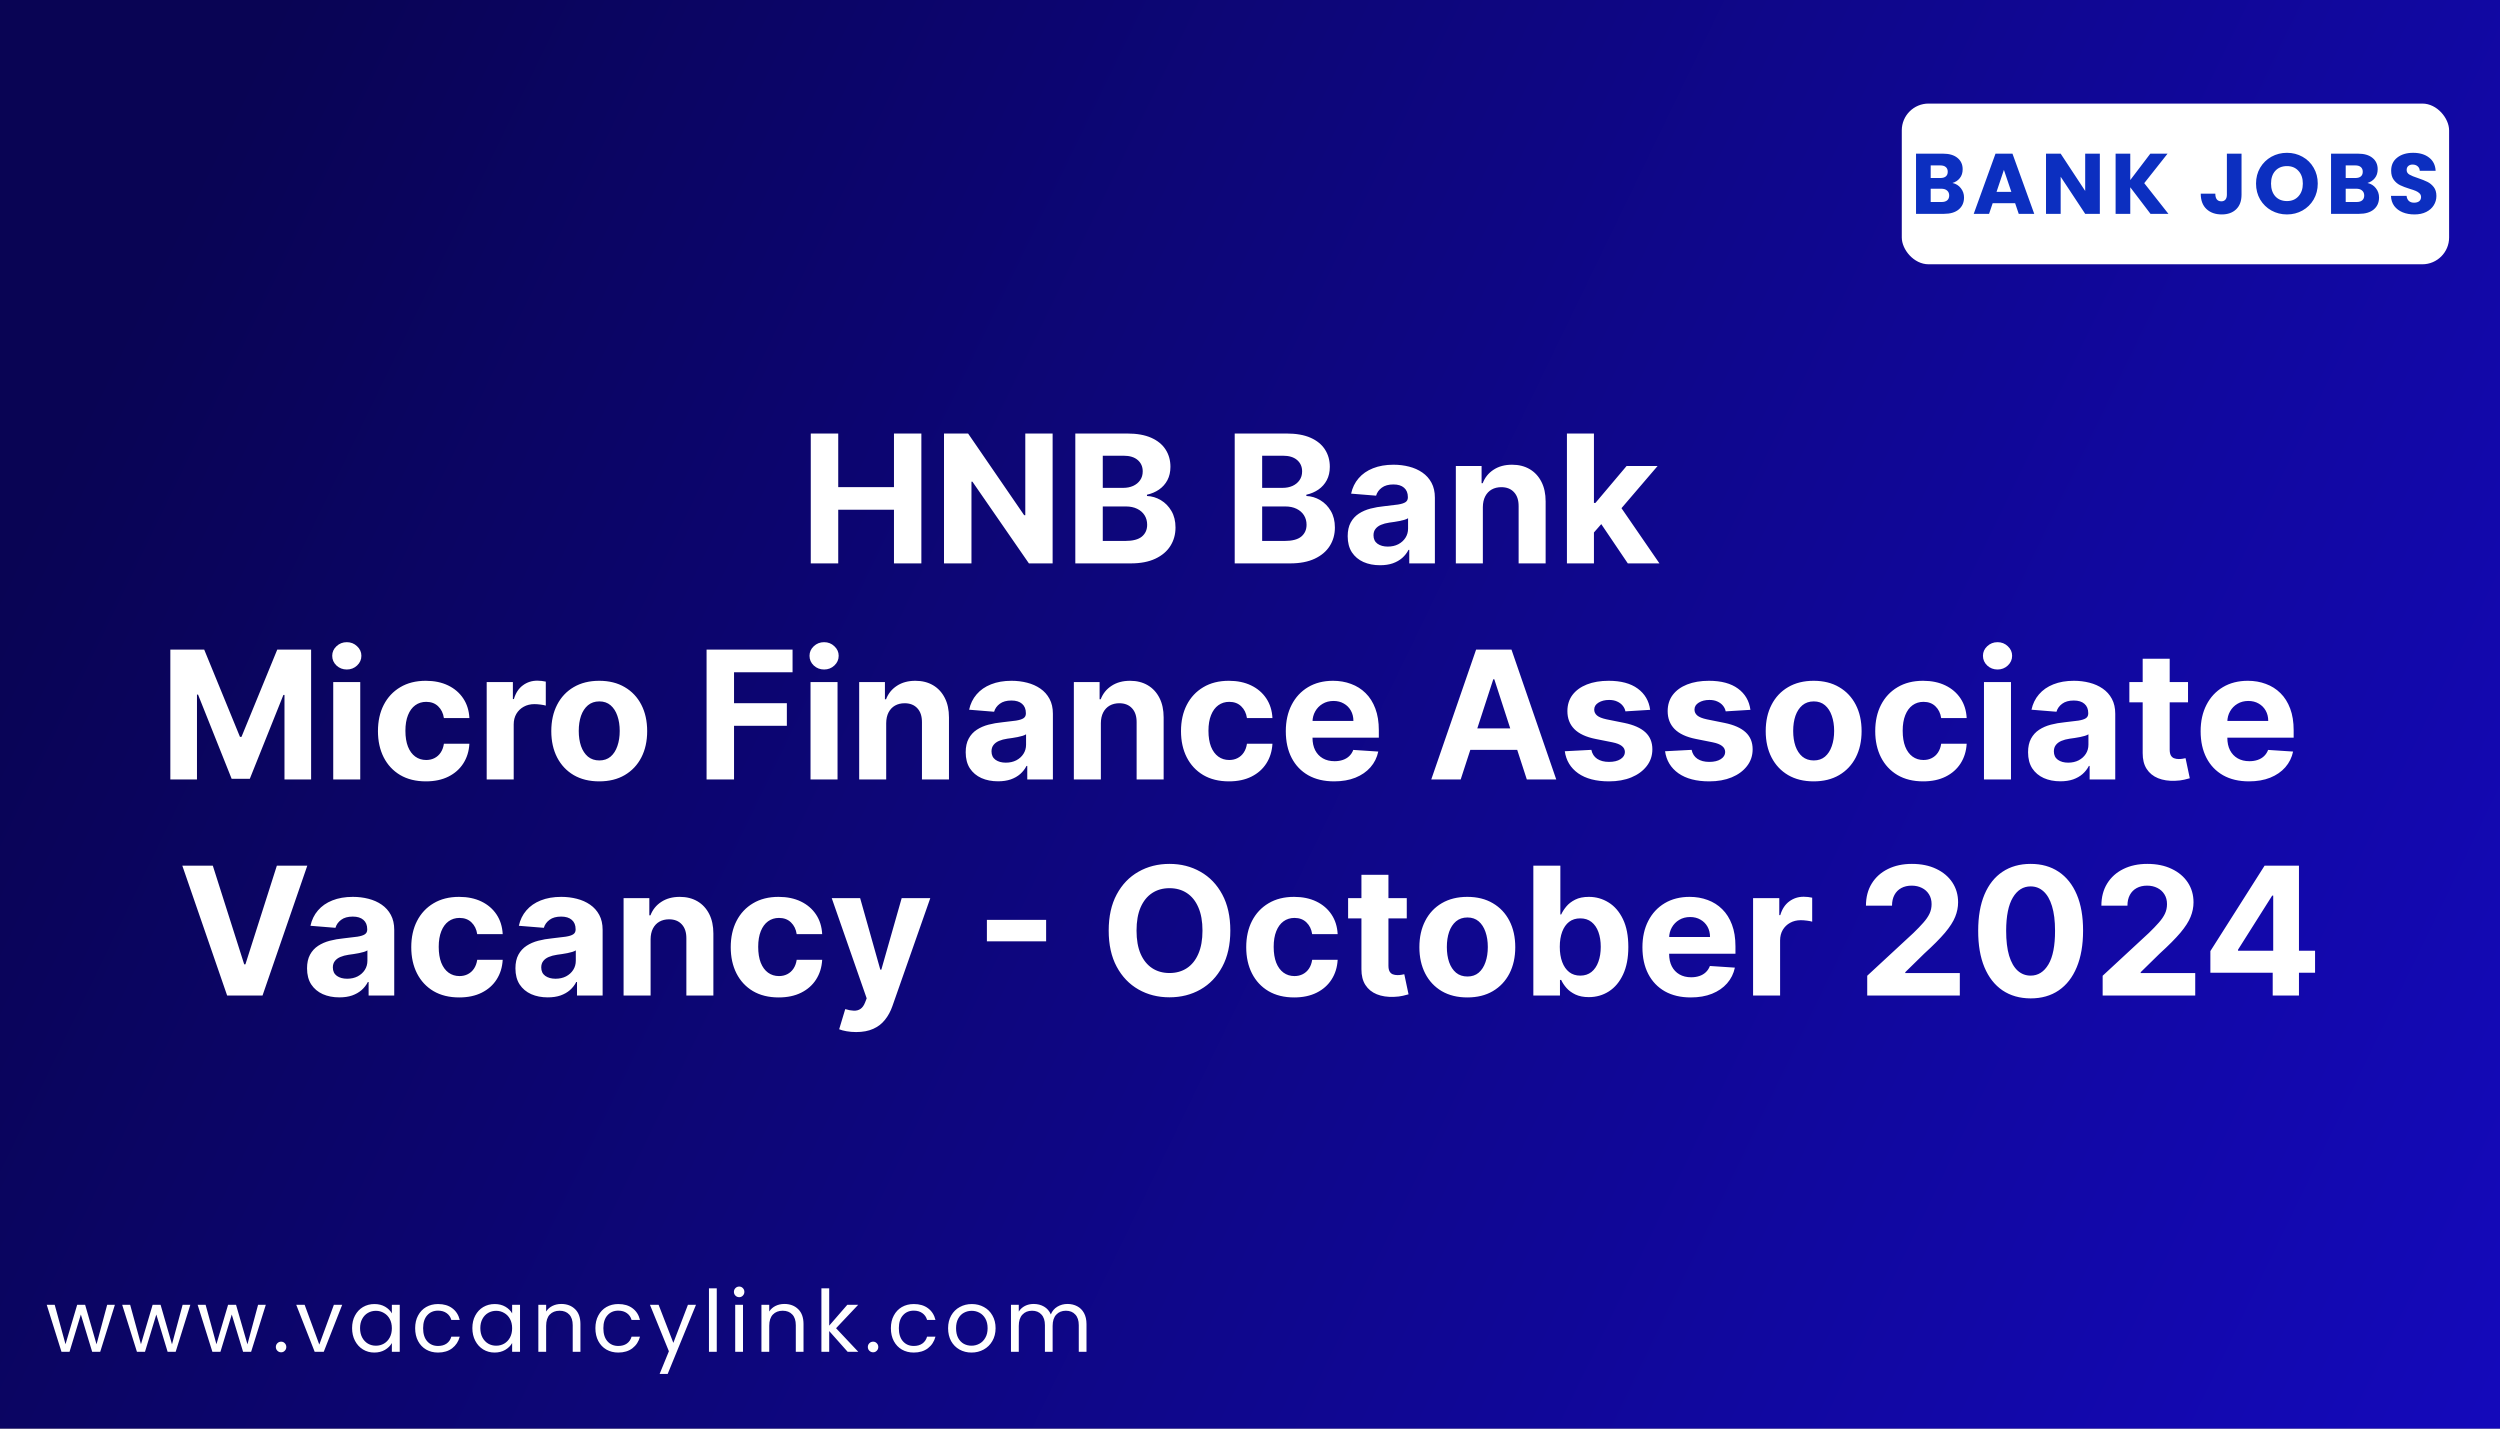
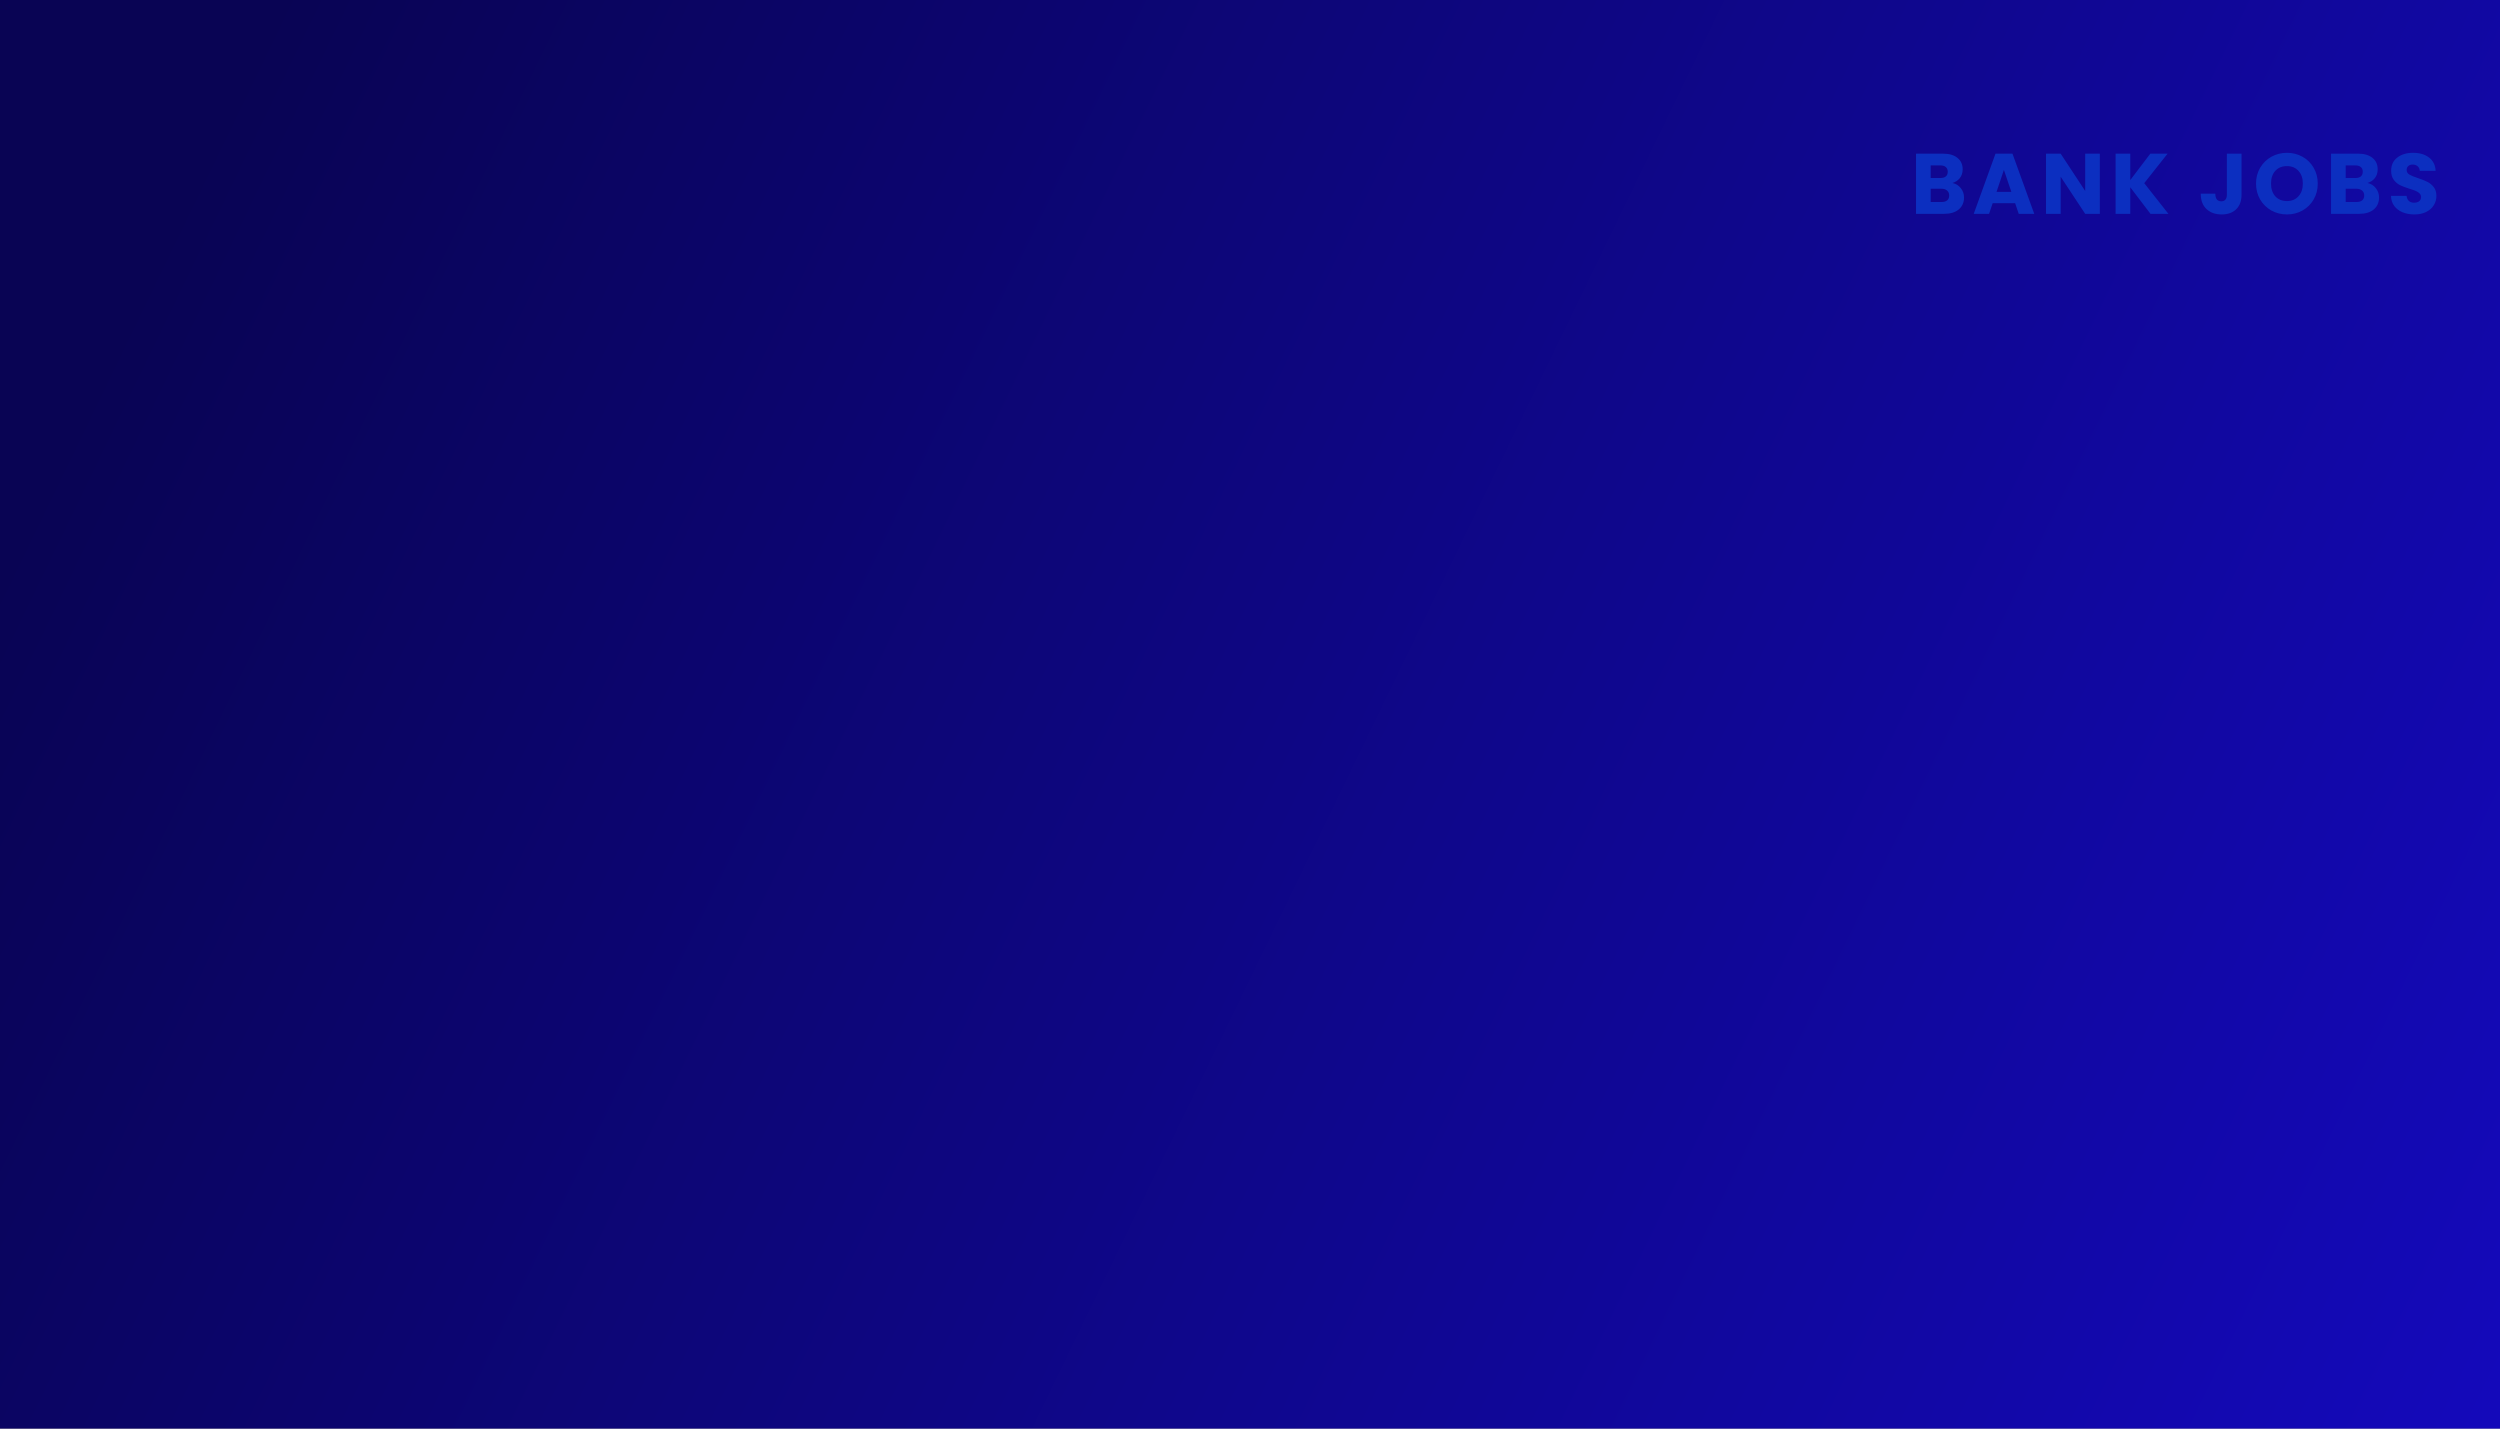
<svg xmlns="http://www.w3.org/2000/svg" width="2800" height="1600" viewBox="0 0 2800 1600" fill="none">
  <rect x="0" y="0" width="2800" height="1600" fill="#808080" stroke="none" />
  <rect width="2800" height="1600" fill="url(#paint0_linear_602_37)" />
-   <path d="M908.064 631V485.545H938.817V545.56H1001.25V485.545H1031.93V631H1001.25V570.915H938.817V631H908.064ZM1178.94 485.545V631H1152.38L1089.1 539.452H1088.04V631H1057.28V485.545H1084.27L1147.06 577.023H1148.33V485.545H1178.94ZM1204.35 631V485.545H1262.59C1273.29 485.545 1282.22 487.132 1289.37 490.304C1296.52 493.476 1301.89 497.88 1305.49 503.514C1309.09 509.101 1310.89 515.541 1310.89 522.832C1310.89 528.514 1309.75 533.509 1307.48 537.818C1305.21 542.08 1302.08 545.583 1298.1 548.33C1294.17 551.028 1289.67 552.946 1284.61 554.082V555.503C1290.15 555.74 1295.33 557.302 1300.16 560.19C1305.04 563.079 1308.99 567.127 1312.02 572.335C1315.05 577.496 1316.57 583.652 1316.57 590.801C1316.57 598.519 1314.65 605.408 1310.82 611.469C1307.03 617.482 1301.42 622.241 1293.98 625.744C1286.55 629.248 1277.39 631 1266.5 631H1204.35ZM1235.11 605.858H1260.18C1268.75 605.858 1275 604.224 1278.93 600.957C1282.86 597.643 1284.82 593.24 1284.82 587.747C1284.82 583.723 1283.85 580.171 1281.91 577.094C1279.97 574.016 1277.2 571.601 1273.6 569.849C1270.05 568.098 1265.81 567.222 1260.89 567.222H1235.11V605.858ZM1235.11 546.412H1257.9C1262.12 546.412 1265.86 545.678 1269.13 544.21C1272.44 542.695 1275.04 540.564 1276.94 537.818C1278.88 535.072 1279.85 531.781 1279.85 527.946C1279.85 522.69 1277.98 518.453 1274.24 515.233C1270.55 512.013 1265.29 510.403 1258.47 510.403H1235.11V546.412ZM1382.87 631V485.545H1441.11C1451.81 485.545 1460.73 487.132 1467.88 490.304C1475.03 493.476 1480.41 497.88 1484 503.514C1487.6 509.101 1489.4 515.541 1489.4 522.832C1489.4 528.514 1488.27 533.509 1485.99 537.818C1483.72 542.08 1480.6 545.583 1476.62 548.33C1472.69 551.028 1468.19 552.946 1463.12 554.082V555.503C1468.66 555.74 1473.85 557.302 1478.68 560.19C1483.56 563.079 1487.51 567.127 1490.54 572.335C1493.57 577.496 1495.08 583.652 1495.08 590.801C1495.08 598.519 1493.17 605.408 1489.33 611.469C1485.54 617.482 1479.93 622.241 1472.5 625.744C1465.07 629.248 1455.9 631 1445.01 631H1382.87ZM1413.62 605.858H1438.69C1447.26 605.858 1453.51 604.224 1457.44 600.957C1461.37 597.643 1463.34 593.24 1463.34 587.747C1463.34 583.723 1462.37 580.171 1460.43 577.094C1458.48 574.016 1455.71 571.601 1452.12 569.849C1448.56 568.098 1444.33 567.222 1439.4 567.222H1413.62V605.858ZM1413.62 546.412H1436.42C1440.63 546.412 1444.37 545.678 1447.64 544.21C1450.96 542.695 1453.56 540.564 1455.45 537.818C1457.4 535.072 1458.37 531.781 1458.37 527.946C1458.37 522.69 1456.5 518.453 1452.75 515.233C1449.06 512.013 1443.81 510.403 1436.99 510.403H1413.62V546.412ZM1545.63 633.06C1538.67 633.06 1532.47 631.852 1527.03 629.438C1521.58 626.975 1517.27 623.353 1514.1 618.571C1510.98 613.741 1509.41 607.728 1509.41 600.531C1509.41 594.471 1510.53 589.381 1512.75 585.261C1514.98 581.142 1518.01 577.828 1521.84 575.318C1525.68 572.809 1530.03 570.915 1534.91 569.636C1539.83 568.358 1545 567.458 1550.39 566.938C1556.74 566.275 1561.85 565.659 1565.73 565.091C1569.62 564.475 1572.43 563.576 1574.19 562.392C1575.94 561.208 1576.81 559.456 1576.81 557.136V556.71C1576.81 552.212 1575.39 548.732 1572.55 546.27C1569.76 543.808 1565.78 542.577 1560.62 542.577C1555.18 542.577 1550.84 543.784 1547.62 546.199C1544.4 548.566 1542.27 551.549 1541.23 555.148L1513.25 552.875C1514.67 546.246 1517.46 540.517 1521.63 535.688C1525.8 530.811 1531.17 527.07 1537.75 524.466C1544.38 521.814 1552.05 520.489 1560.76 520.489C1566.82 520.489 1572.62 521.199 1578.16 522.619C1583.75 524.04 1588.7 526.241 1593.01 529.224C1597.36 532.207 1600.8 536.043 1603.31 540.73C1605.81 545.37 1607.07 550.934 1607.07 557.42V631H1578.38V615.872H1577.52C1575.77 619.281 1573.43 622.288 1570.49 624.892C1567.56 627.449 1564.03 629.461 1559.91 630.929C1555.79 632.349 1551.03 633.06 1545.63 633.06ZM1554.3 612.179C1558.75 612.179 1562.68 611.303 1566.09 609.551C1569.5 607.752 1572.17 605.337 1574.12 602.307C1576.06 599.277 1577.03 595.844 1577.03 592.009V580.432C1576.08 581.047 1574.78 581.616 1573.12 582.136C1571.51 582.61 1569.69 583.06 1567.65 583.486C1565.62 583.865 1563.58 584.22 1561.54 584.551C1559.51 584.835 1557.66 585.096 1556 585.332C1552.45 585.853 1549.35 586.682 1546.7 587.818C1544.05 588.955 1541.99 590.493 1540.52 592.435C1539.05 594.329 1538.32 596.696 1538.32 599.537C1538.32 603.656 1539.81 606.805 1542.79 608.983C1545.82 611.114 1549.66 612.179 1554.3 612.179ZM1660.8 567.932V631H1630.54V521.909H1659.38V541.156H1660.66C1663.07 534.812 1667.12 529.793 1672.8 526.099C1678.48 522.359 1685.37 520.489 1693.47 520.489C1701.04 520.489 1707.65 522.146 1713.28 525.46C1718.92 528.775 1723.3 533.509 1726.42 539.665C1729.55 545.773 1731.11 553.064 1731.11 561.54V631H1700.86V566.938C1700.9 560.261 1699.2 555.053 1695.74 551.312C1692.29 547.525 1687.53 545.631 1681.47 545.631C1677.39 545.631 1673.8 546.507 1670.67 548.259C1667.59 550.01 1665.18 552.567 1663.43 555.929C1661.72 559.243 1660.85 563.244 1660.8 567.932ZM1782.37 599.608L1782.44 563.315H1786.85L1821.79 521.909H1856.52L1809.57 576.739H1802.4L1782.37 599.608ZM1754.96 631V485.545H1785.21V631H1754.96ZM1823.14 631L1791.04 583.486L1811.21 562.108L1858.58 631H1823.14ZM190.779 727.545H228.705L268.762 825.273H270.466L310.523 727.545H348.449V873H318.62V778.327H317.412L279.77 872.29H259.458L221.816 777.972H220.608V873H190.779V727.545ZM373.218 873V763.909H403.474V873H373.218ZM388.417 749.847C383.919 749.847 380.06 748.355 376.841 745.372C373.668 742.342 372.082 738.72 372.082 734.506C372.082 730.339 373.668 726.764 376.841 723.781C380.06 720.751 383.919 719.236 388.417 719.236C392.915 719.236 396.751 720.751 399.923 723.781C403.143 726.764 404.752 730.339 404.752 734.506C404.752 738.72 403.143 742.342 399.923 745.372C396.751 748.355 392.915 749.847 388.417 749.847ZM477 875.131C465.826 875.131 456.214 872.763 448.165 868.028C440.163 863.246 434.008 856.617 429.699 848.142C425.438 839.667 423.307 829.913 423.307 818.881C423.307 807.706 425.462 797.905 429.77 789.477C434.126 781.002 440.305 774.397 448.307 769.662C456.309 764.88 465.826 762.489 476.858 762.489C486.375 762.489 494.709 764.217 501.858 767.673C509.008 771.13 514.666 775.983 518.833 782.233C522.999 788.483 525.296 795.822 525.722 804.25H497.171C496.366 798.805 494.235 794.425 490.779 791.111C487.37 787.749 482.895 786.068 477.355 786.068C472.668 786.068 468.572 787.347 465.069 789.903C461.612 792.413 458.913 796.082 456.972 800.912C455.031 805.741 454.06 811.589 454.06 818.455C454.06 825.415 455.007 831.333 456.901 836.21C458.842 841.087 461.565 844.804 465.069 847.361C468.572 849.918 472.668 851.196 477.355 851.196C480.812 851.196 483.913 850.486 486.659 849.065C489.453 847.645 491.749 845.585 493.549 842.886C495.395 840.14 496.603 836.849 497.171 833.014H525.722C525.248 841.348 522.976 848.687 518.904 855.031C514.879 861.329 509.316 866.253 502.213 869.804C495.111 873.355 486.707 875.131 477 875.131ZM545.093 873V763.909H574.426V782.943H575.562C577.551 776.172 580.889 771.059 585.576 767.602C590.264 764.098 595.662 762.347 601.77 762.347C603.285 762.347 604.918 762.441 606.67 762.631C608.422 762.82 609.961 763.08 611.287 763.412V790.259C609.866 789.832 607.901 789.454 605.392 789.122C602.882 788.791 600.586 788.625 598.502 788.625C594.052 788.625 590.074 789.596 586.571 791.537C583.114 793.431 580.368 796.082 578.332 799.491C576.343 802.901 575.349 806.83 575.349 811.281V873H545.093ZM671.141 875.131C660.109 875.131 650.568 872.787 642.519 868.099C634.517 863.365 628.338 856.783 623.982 848.355C619.626 839.88 617.448 830.055 617.448 818.881C617.448 807.612 619.626 797.763 623.982 789.335C628.338 780.86 634.517 774.278 642.519 769.591C650.568 764.856 660.109 762.489 671.141 762.489C682.173 762.489 691.69 764.856 699.692 769.591C707.741 774.278 713.944 780.86 718.3 789.335C722.656 797.763 724.834 807.612 724.834 818.881C724.834 830.055 722.656 839.88 718.3 848.355C713.944 856.783 707.741 863.365 699.692 868.099C691.69 872.787 682.173 875.131 671.141 875.131ZM671.283 851.693C676.302 851.693 680.492 850.273 683.854 847.432C687.216 844.544 689.749 840.614 691.453 835.642C693.205 830.67 694.081 825.012 694.081 818.668C694.081 812.323 693.205 806.665 691.453 801.693C689.749 796.722 687.216 792.792 683.854 789.903C680.492 787.015 676.302 785.571 671.283 785.571C666.217 785.571 661.955 787.015 658.499 789.903C655.09 792.792 652.509 796.722 650.757 801.693C649.053 806.665 648.201 812.323 648.201 818.668C648.201 825.012 649.053 830.67 650.757 835.642C652.509 840.614 655.09 844.544 658.499 847.432C661.955 850.273 666.217 851.693 671.283 851.693ZM791.365 873V727.545H887.672V752.901H822.118V787.56H881.279V812.915H822.118V873H791.365ZM907.789 873V763.909H938.044V873H907.789ZM922.988 749.847C918.489 749.847 914.631 748.355 911.411 745.372C908.239 742.342 906.652 738.72 906.652 734.506C906.652 730.339 908.239 726.764 911.411 723.781C914.631 720.751 918.489 719.236 922.988 719.236C927.486 719.236 931.321 720.751 934.493 723.781C937.713 726.764 939.323 730.339 939.323 734.506C939.323 738.72 937.713 742.342 934.493 745.372C931.321 748.355 927.486 749.847 922.988 749.847ZM992.537 809.932V873H962.281V763.909H991.116V783.156H992.395C994.809 776.812 998.858 771.793 1004.54 768.099C1010.22 764.359 1017.11 762.489 1025.21 762.489C1032.78 762.489 1039.39 764.146 1045.02 767.46C1050.66 770.775 1055.04 775.509 1058.16 781.665C1061.29 787.773 1062.85 795.064 1062.85 803.54V873H1032.59V808.938C1032.64 802.261 1030.94 797.053 1027.48 793.312C1024.02 789.525 1019.26 787.631 1013.2 787.631C1009.13 787.631 1005.53 788.507 1002.41 790.259C999.331 792.01 996.916 794.567 995.164 797.929C993.46 801.243 992.584 805.244 992.537 809.932ZM1117.8 875.06C1110.84 875.06 1104.64 873.852 1099.19 871.438C1093.75 868.975 1089.44 865.353 1086.27 860.571C1083.14 855.741 1081.58 849.728 1081.58 842.531C1081.58 836.471 1082.69 831.381 1084.92 827.261C1087.14 823.142 1090.18 819.828 1094.01 817.318C1097.85 814.809 1102.2 812.915 1107.08 811.636C1112 810.358 1117.16 809.458 1122.56 808.938C1128.91 808.275 1134.02 807.659 1137.9 807.091C1141.78 806.475 1144.6 805.576 1146.35 804.392C1148.11 803.208 1148.98 801.456 1148.98 799.136V798.71C1148.98 794.212 1147.56 790.732 1144.72 788.27C1141.93 785.808 1137.95 784.577 1132.79 784.577C1127.34 784.577 1123.01 785.784 1119.79 788.199C1116.57 790.566 1114.44 793.549 1113.4 797.148L1085.42 794.875C1086.84 788.246 1089.63 782.517 1093.8 777.688C1097.96 772.811 1103.34 769.07 1109.92 766.466C1116.55 763.814 1124.22 762.489 1132.93 762.489C1138.99 762.489 1144.79 763.199 1150.33 764.619C1155.92 766.04 1160.87 768.241 1165.18 771.224C1169.53 774.207 1172.96 778.043 1175.47 782.73C1177.98 787.37 1179.24 792.934 1179.24 799.42V873H1150.54V857.872H1149.69C1147.94 861.281 1145.6 864.288 1142.66 866.892C1139.73 869.449 1136.2 871.461 1132.08 872.929C1127.96 874.349 1123.2 875.06 1117.8 875.06ZM1126.47 854.179C1130.92 854.179 1134.85 853.303 1138.26 851.551C1141.67 849.752 1144.34 847.337 1146.28 844.307C1148.22 841.277 1149.19 837.844 1149.19 834.009V822.432C1148.25 823.047 1146.95 823.616 1145.29 824.136C1143.68 824.61 1141.86 825.06 1139.82 825.486C1137.78 825.865 1135.75 826.22 1133.71 826.551C1131.68 826.835 1129.83 827.096 1128.17 827.332C1124.62 827.853 1121.52 828.682 1118.87 829.818C1116.22 830.955 1114.16 832.493 1112.69 834.435C1111.22 836.329 1110.49 838.696 1110.49 841.537C1110.49 845.656 1111.98 848.805 1114.96 850.983C1117.99 853.114 1121.83 854.179 1126.47 854.179ZM1232.97 809.932V873H1202.71V763.909H1231.55V783.156H1232.82C1235.24 776.812 1239.29 771.793 1244.97 768.099C1250.65 764.359 1257.54 762.489 1265.64 762.489C1273.21 762.489 1279.82 764.146 1285.45 767.46C1291.09 770.775 1295.47 775.509 1298.59 781.665C1301.72 787.773 1303.28 795.064 1303.28 803.54V873H1273.02V808.938C1273.07 802.261 1271.37 797.053 1267.91 793.312C1264.45 789.525 1259.69 787.631 1253.63 787.631C1249.56 787.631 1245.96 788.507 1242.84 790.259C1239.76 792.01 1237.35 794.567 1235.59 797.929C1233.89 801.243 1233.01 805.244 1232.97 809.932ZM1376.41 875.131C1365.24 875.131 1355.63 872.763 1347.58 868.028C1339.58 863.246 1333.42 856.617 1329.11 848.142C1324.85 839.667 1322.72 829.913 1322.72 818.881C1322.72 807.706 1324.88 797.905 1329.18 789.477C1333.54 781.002 1339.72 774.397 1347.72 769.662C1355.72 764.88 1365.24 762.489 1376.27 762.489C1385.79 762.489 1394.12 764.217 1401.27 767.673C1408.42 771.13 1414.08 775.983 1418.25 782.233C1422.41 788.483 1424.71 795.822 1425.14 804.25H1396.58C1395.78 798.805 1393.65 794.425 1390.19 791.111C1386.78 787.749 1382.31 786.068 1376.77 786.068C1372.08 786.068 1367.99 787.347 1364.48 789.903C1361.03 792.413 1358.33 796.082 1356.39 800.912C1354.44 805.741 1353.47 811.589 1353.47 818.455C1353.47 825.415 1354.42 831.333 1356.31 836.21C1358.26 841.087 1360.98 844.804 1364.48 847.361C1367.99 849.918 1372.08 851.196 1376.77 851.196C1380.23 851.196 1383.33 850.486 1386.07 849.065C1388.87 847.645 1391.16 845.585 1392.96 842.886C1394.81 840.14 1396.02 836.849 1396.58 833.014H1425.14C1424.66 841.348 1422.39 848.687 1418.32 855.031C1414.29 861.329 1408.73 866.253 1401.63 869.804C1394.53 873.355 1386.12 875.131 1376.41 875.131ZM1494.22 875.131C1483 875.131 1473.34 872.858 1465.25 868.312C1457.2 863.72 1450.99 857.233 1446.64 848.852C1442.28 840.424 1440.1 830.457 1440.1 818.952C1440.1 807.73 1442.28 797.882 1446.64 789.406C1450.99 780.931 1457.13 774.326 1465.03 769.591C1472.99 764.856 1482.32 762.489 1493.02 762.489C1500.21 762.489 1506.91 763.649 1513.12 765.969C1519.37 768.241 1524.81 771.674 1529.45 776.267C1534.14 780.86 1537.78 786.636 1540.39 793.597C1542.99 800.509 1544.29 808.606 1544.29 817.886V826.196H1452.18V807.446H1515.81C1515.81 803.09 1514.87 799.231 1512.97 795.869C1511.08 792.508 1508.45 789.88 1505.09 787.986C1501.78 786.045 1497.92 785.074 1493.51 785.074C1488.92 785.074 1484.85 786.139 1481.3 788.27C1477.79 790.353 1475.05 793.17 1473.06 796.722C1471.07 800.225 1470.05 804.132 1470 808.44V826.267C1470 831.665 1471 836.329 1472.99 840.259C1475.02 844.188 1477.89 847.219 1481.58 849.349C1485.27 851.48 1489.65 852.545 1494.72 852.545C1498.08 852.545 1501.16 852.072 1503.95 851.125C1506.75 850.178 1509.14 848.758 1511.13 846.864C1513.12 844.97 1514.63 842.65 1515.67 839.903L1543.66 841.75C1542.23 848.473 1539.32 854.345 1534.92 859.364C1530.56 864.335 1524.93 868.218 1518.02 871.011C1511.15 873.758 1503.22 875.131 1494.22 875.131ZM1635.97 873H1603.01L1653.23 727.545H1692.86L1743 873H1710.04L1673.61 760.784H1672.47L1635.97 873ZM1633.91 815.827H1711.75V839.832H1633.91V815.827ZM1848.17 795.017L1820.47 796.722C1819.99 794.354 1818.97 792.223 1817.41 790.33C1815.85 788.388 1813.79 786.849 1811.23 785.713C1808.72 784.529 1805.72 783.938 1802.21 783.938C1797.53 783.938 1793.57 784.932 1790.35 786.92C1787.13 788.862 1785.52 791.466 1785.52 794.733C1785.52 797.337 1786.56 799.539 1788.65 801.338C1790.73 803.137 1794.31 804.581 1799.37 805.67L1819.12 809.648C1829.72 811.826 1837.63 815.33 1842.84 820.159C1848.05 824.989 1850.65 831.333 1850.65 839.193C1850.65 846.343 1848.54 852.616 1844.33 858.014C1840.16 863.412 1834.43 867.626 1827.14 870.656C1819.9 873.639 1811.54 875.131 1802.07 875.131C1787.63 875.131 1776.12 872.124 1767.55 866.111C1759.03 860.05 1754.04 851.812 1752.57 841.395L1782.33 839.832C1783.23 844.236 1785.4 847.598 1788.86 849.918C1792.32 852.19 1796.74 853.327 1802.14 853.327C1807.45 853.327 1811.71 852.309 1814.93 850.273C1818.19 848.189 1819.85 845.514 1819.9 842.247C1819.85 839.501 1818.69 837.252 1816.42 835.5C1814.15 833.701 1810.64 832.328 1805.91 831.381L1787.01 827.616C1776.36 825.486 1768.43 821.793 1763.22 816.537C1758.06 811.281 1755.48 804.581 1755.48 796.438C1755.48 789.43 1757.37 783.393 1761.16 778.327C1765 773.26 1770.37 769.354 1777.28 766.608C1784.24 763.862 1792.39 762.489 1801.72 762.489C1815.49 762.489 1826.34 765.401 1834.24 771.224C1842.2 777.048 1846.84 784.979 1848.17 795.017ZM1960.47 795.017L1932.77 796.722C1932.3 794.354 1931.28 792.223 1929.72 790.33C1928.15 788.388 1926.09 786.849 1923.54 785.713C1921.03 784.529 1918.02 783.938 1914.52 783.938C1909.83 783.938 1905.88 784.932 1902.66 786.92C1899.44 788.862 1897.83 791.466 1897.83 794.733C1897.83 797.337 1898.87 799.539 1900.95 801.338C1903.04 803.137 1906.61 804.581 1911.68 805.67L1931.42 809.648C1942.03 811.826 1949.93 815.33 1955.14 820.159C1960.35 824.989 1962.96 831.333 1962.96 839.193C1962.96 846.343 1960.85 852.616 1956.63 858.014C1952.47 863.412 1946.74 867.626 1939.45 870.656C1932.2 873.639 1923.85 875.131 1914.38 875.131C1899.93 875.131 1888.43 872.124 1879.86 866.111C1871.34 860.05 1866.34 851.812 1864.87 841.395L1894.63 839.832C1895.53 844.236 1897.71 847.598 1901.17 849.918C1904.62 852.19 1909.05 853.327 1914.45 853.327C1919.75 853.327 1924.01 852.309 1927.23 850.273C1930.5 848.189 1932.16 845.514 1932.2 842.247C1932.16 839.501 1931 837.252 1928.72 835.5C1926.45 833.701 1922.95 832.328 1918.21 831.381L1899.32 827.616C1888.67 825.486 1880.73 821.793 1875.53 816.537C1870.37 811.281 1867.79 804.581 1867.79 796.438C1867.79 789.43 1869.68 783.393 1873.47 778.327C1877.3 773.26 1882.68 769.354 1889.59 766.608C1896.55 763.862 1904.69 762.489 1914.02 762.489C1927.8 762.489 1938.64 765.401 1946.55 771.224C1954.5 777.048 1959.14 784.979 1960.47 795.017ZM2031.3 875.131C2020.27 875.131 2010.72 872.787 2002.68 868.099C1994.67 863.365 1988.49 856.783 1984.14 848.355C1979.78 839.88 1977.6 830.055 1977.6 818.881C1977.6 807.612 1979.78 797.763 1984.14 789.335C1988.49 780.86 1994.67 774.278 2002.68 769.591C2010.72 764.856 2020.27 762.489 2031.3 762.489C2042.33 762.489 2051.85 764.856 2059.85 769.591C2067.9 774.278 2074.1 780.86 2078.46 789.335C2082.81 797.763 2084.99 807.612 2084.99 818.881C2084.99 830.055 2082.81 839.88 2078.46 848.355C2074.1 856.783 2067.9 863.365 2059.85 868.099C2051.85 872.787 2042.33 875.131 2031.3 875.131ZM2031.44 851.693C2036.46 851.693 2040.65 850.273 2044.01 847.432C2047.37 844.544 2049.91 840.614 2051.61 835.642C2053.36 830.67 2054.24 825.012 2054.24 818.668C2054.24 812.323 2053.36 806.665 2051.61 801.693C2049.91 796.722 2047.37 792.792 2044.01 789.903C2040.65 787.015 2036.46 785.571 2031.44 785.571C2026.37 785.571 2022.11 787.015 2018.66 789.903C2015.25 792.792 2012.67 796.722 2010.91 801.693C2009.21 806.665 2008.36 812.323 2008.36 818.668C2008.36 825.012 2009.21 830.67 2010.91 835.642C2012.67 840.614 2015.25 844.544 2018.66 847.432C2022.11 850.273 2026.37 851.693 2031.44 851.693ZM2153.95 875.131C2142.78 875.131 2133.17 872.763 2125.12 868.028C2117.12 863.246 2110.96 856.617 2106.65 848.142C2102.39 839.667 2100.26 829.913 2100.26 818.881C2100.26 807.706 2102.41 797.905 2106.72 789.477C2111.08 781.002 2117.26 774.397 2125.26 769.662C2133.26 764.88 2142.78 762.489 2153.81 762.489C2163.33 762.489 2171.66 764.217 2178.81 767.673C2185.96 771.13 2191.62 775.983 2195.79 782.233C2199.95 788.483 2202.25 795.822 2202.68 804.25H2174.12C2173.32 798.805 2171.19 794.425 2167.73 791.111C2164.32 787.749 2159.85 786.068 2154.31 786.068C2149.62 786.068 2145.53 787.347 2142.02 789.903C2138.57 792.413 2135.87 796.082 2133.93 800.912C2131.98 805.741 2131.01 811.589 2131.01 818.455C2131.01 825.415 2131.96 831.333 2133.85 836.21C2135.8 841.087 2138.52 844.804 2142.02 847.361C2145.53 849.918 2149.62 851.196 2154.31 851.196C2157.77 851.196 2160.87 850.486 2163.61 849.065C2166.41 847.645 2168.7 845.585 2170.5 842.886C2172.35 840.14 2173.56 836.849 2174.12 833.014H2202.68C2202.2 841.348 2199.93 848.687 2195.86 855.031C2191.83 861.329 2186.27 866.253 2179.17 869.804C2172.06 873.355 2163.66 875.131 2153.95 875.131ZM2222.05 873V763.909H2252.3V873H2222.05ZM2237.25 749.847C2232.75 749.847 2228.89 748.355 2225.67 745.372C2222.5 742.342 2220.91 738.72 2220.91 734.506C2220.91 730.339 2222.5 726.764 2225.67 723.781C2228.89 720.751 2232.75 719.236 2237.25 719.236C2241.74 719.236 2245.58 720.751 2248.75 723.781C2251.97 726.764 2253.58 730.339 2253.58 734.506C2253.58 738.72 2251.97 742.342 2248.75 745.372C2245.58 748.355 2241.74 749.847 2237.25 749.847ZM2307.65 875.06C2300.69 875.06 2294.48 873.852 2289.04 871.438C2283.59 868.975 2279.28 865.353 2276.11 860.571C2272.99 855.741 2271.43 849.728 2271.43 842.531C2271.43 836.471 2272.54 831.381 2274.76 827.261C2276.99 823.142 2280.02 819.828 2283.85 817.318C2287.69 814.809 2292.05 812.915 2296.92 811.636C2301.85 810.358 2307.01 809.458 2312.41 808.938C2318.75 808.275 2323.86 807.659 2327.75 807.091C2331.63 806.475 2334.45 805.576 2336.2 804.392C2337.95 803.208 2338.83 801.456 2338.83 799.136V798.71C2338.83 794.212 2337.41 790.732 2334.56 788.27C2331.77 785.808 2327.79 784.577 2322.63 784.577C2317.19 784.577 2312.85 785.784 2309.64 788.199C2306.42 790.566 2304.28 793.549 2303.24 797.148L2275.26 794.875C2276.68 788.246 2279.47 782.517 2283.64 777.688C2287.81 772.811 2293.18 769.07 2299.76 766.466C2306.39 763.814 2314.06 762.489 2322.77 762.489C2328.84 762.489 2334.64 763.199 2340.18 764.619C2345.76 766.04 2350.71 768.241 2355.02 771.224C2359.37 774.207 2362.81 778.043 2365.32 782.73C2367.83 787.37 2369.08 792.934 2369.08 799.42V873H2340.39V857.872H2339.54C2337.78 861.281 2335.44 864.288 2332.5 866.892C2329.57 869.449 2326.04 871.461 2321.92 872.929C2317.8 874.349 2313.04 875.06 2307.65 875.06ZM2316.31 854.179C2320.76 854.179 2324.69 853.303 2328.1 851.551C2331.51 849.752 2334.19 847.337 2336.13 844.307C2338.07 841.277 2339.04 837.844 2339.04 834.009V822.432C2338.09 823.047 2336.79 823.616 2335.13 824.136C2333.52 824.61 2331.7 825.06 2329.66 825.486C2327.63 825.865 2325.59 826.22 2323.56 826.551C2321.52 826.835 2319.67 827.096 2318.02 827.332C2314.46 827.853 2311.36 828.682 2308.71 829.818C2306.06 830.955 2304 832.493 2302.53 834.435C2301.07 836.329 2300.33 838.696 2300.33 841.537C2300.33 845.656 2301.82 848.805 2304.81 850.983C2307.84 853.114 2311.67 854.179 2316.31 854.179ZM2450.58 763.909V786.636H2384.88V763.909H2450.58ZM2399.8 737.773H2430.05V839.477C2430.05 842.271 2430.48 844.449 2431.33 846.011C2432.19 847.527 2433.37 848.592 2434.88 849.207C2436.45 849.823 2438.25 850.131 2440.28 850.131C2441.7 850.131 2443.12 850.012 2444.54 849.776C2445.96 849.491 2447.05 849.278 2447.81 849.136L2452.57 871.651C2451.05 872.124 2448.92 872.669 2446.18 873.284C2443.43 873.947 2440.09 874.349 2436.16 874.491C2428.87 874.776 2422.48 873.805 2416.99 871.58C2411.54 869.354 2407.3 865.898 2404.27 861.21C2401.24 856.523 2399.75 850.604 2399.8 843.455V737.773ZM2518.83 875.131C2507.61 875.131 2497.95 872.858 2489.86 868.312C2481.81 863.72 2475.6 857.233 2471.25 848.852C2466.89 840.424 2464.71 830.457 2464.71 818.952C2464.71 807.73 2466.89 797.882 2471.25 789.406C2475.6 780.931 2481.74 774.326 2489.64 769.591C2497.6 764.856 2506.92 762.489 2517.63 762.489C2524.82 762.489 2531.52 763.649 2537.72 765.969C2543.97 768.241 2549.42 771.674 2554.06 776.267C2558.75 780.86 2562.39 786.636 2565 793.597C2567.6 800.509 2568.9 808.606 2568.9 817.886V826.196H2476.79V807.446H2540.42C2540.42 803.09 2539.48 799.231 2537.58 795.869C2535.69 792.508 2533.06 789.88 2529.7 787.986C2526.38 786.045 2522.53 785.074 2518.12 785.074C2513.53 785.074 2509.46 786.139 2505.91 788.27C2502.4 790.353 2499.66 793.17 2497.67 796.722C2495.68 800.225 2494.66 804.132 2494.61 808.44V826.267C2494.61 831.665 2495.61 836.329 2497.6 840.259C2499.63 844.188 2502.5 847.219 2506.19 849.349C2509.88 851.48 2514.26 852.545 2519.33 852.545C2522.69 852.545 2525.77 852.072 2528.56 851.125C2531.36 850.178 2533.75 848.758 2535.74 846.864C2537.72 844.97 2539.24 842.65 2540.28 839.903L2568.26 841.75C2566.84 848.473 2563.93 854.345 2559.53 859.364C2555.17 864.335 2549.54 868.218 2542.63 871.011C2535.76 873.758 2527.83 875.131 2518.83 875.131ZM238.346 969.545L273.502 1080.06H274.852L310.079 969.545H344.17L294.028 1115H254.397L204.184 969.545H238.346ZM380.108 1117.06C373.147 1117.06 366.945 1115.85 361.5 1113.44C356.055 1110.98 351.746 1107.35 348.574 1102.57C345.449 1097.74 343.886 1091.73 343.886 1084.53C343.886 1078.47 344.999 1073.38 347.224 1069.26C349.449 1065.14 352.48 1061.83 356.315 1059.32C360.15 1056.81 364.506 1054.91 369.383 1053.64C374.307 1052.36 379.468 1051.46 384.866 1050.94C391.211 1050.27 396.324 1049.66 400.207 1049.09C404.09 1048.48 406.907 1047.58 408.659 1046.39C410.411 1045.21 411.287 1043.46 411.287 1041.14V1040.71C411.287 1036.21 409.866 1032.73 407.025 1030.27C404.232 1027.81 400.254 1026.58 395.093 1026.58C389.648 1026.58 385.316 1027.78 382.096 1030.2C378.877 1032.57 376.746 1035.55 375.704 1039.15L347.721 1036.88C349.142 1030.25 351.935 1024.52 356.102 1019.69C360.269 1014.81 365.643 1011.07 372.224 1008.47C378.853 1005.81 386.523 1004.49 395.235 1004.49C401.296 1004.49 407.096 1005.2 412.636 1006.62C418.223 1008.04 423.171 1010.24 427.48 1013.22C431.836 1016.21 435.269 1020.04 437.778 1024.73C440.288 1029.37 441.542 1034.93 441.542 1041.42V1115H412.849V1099.87H411.997C410.245 1103.28 407.901 1106.29 404.966 1108.89C402.03 1111.45 398.502 1113.46 394.383 1114.93C390.264 1116.35 385.505 1117.06 380.108 1117.06ZM388.772 1096.18C393.223 1096.18 397.153 1095.3 400.562 1093.55C403.971 1091.75 406.646 1089.34 408.588 1086.31C410.529 1083.28 411.5 1079.84 411.5 1076.01V1064.43C410.553 1065.05 409.251 1065.62 407.593 1066.14C405.984 1066.61 404.161 1067.06 402.125 1067.49C400.089 1067.86 398.053 1068.22 396.017 1068.55C393.981 1068.84 392.134 1069.1 390.477 1069.33C386.926 1069.85 383.824 1070.68 381.173 1071.82C378.521 1072.95 376.462 1074.49 374.994 1076.43C373.526 1078.33 372.792 1080.7 372.792 1083.54C372.792 1087.66 374.284 1090.8 377.267 1092.98C380.297 1095.11 384.132 1096.18 388.772 1096.18ZM514.305 1117.13C503.131 1117.13 493.519 1114.76 485.47 1110.03C477.468 1105.25 471.313 1098.62 467.004 1090.14C462.743 1081.67 460.612 1071.91 460.612 1060.88C460.612 1049.71 462.766 1039.91 467.075 1031.48C471.431 1023 477.61 1016.4 485.612 1011.66C493.614 1006.88 503.131 1004.49 514.163 1004.49C523.68 1004.49 532.013 1006.22 539.163 1009.67C546.313 1013.13 551.971 1017.98 556.137 1024.23C560.304 1030.48 562.6 1037.82 563.027 1046.25H534.475C533.671 1040.8 531.54 1036.43 528.083 1033.11C524.674 1029.75 520.2 1028.07 514.66 1028.07C509.973 1028.07 505.877 1029.35 502.373 1031.9C498.917 1034.41 496.218 1038.08 494.277 1042.91C492.335 1047.74 491.365 1053.59 491.365 1060.45C491.365 1067.41 492.312 1073.33 494.206 1078.21C496.147 1083.09 498.869 1086.8 502.373 1089.36C505.877 1091.92 509.973 1093.2 514.66 1093.2C518.117 1093.2 521.218 1092.49 523.964 1091.07C526.758 1089.64 529.054 1087.59 530.853 1084.89C532.7 1082.14 533.907 1078.85 534.475 1075.01H563.027C562.553 1083.35 560.28 1090.69 556.208 1097.03C552.184 1103.33 546.62 1108.25 539.518 1111.8C532.416 1115.36 524.011 1117.13 514.305 1117.13ZM613.506 1117.06C606.546 1117.06 600.343 1115.85 594.898 1113.44C589.453 1110.98 585.144 1107.35 581.972 1102.57C578.847 1097.74 577.284 1091.73 577.284 1084.53C577.284 1078.47 578.397 1073.38 580.623 1069.26C582.848 1065.14 585.878 1061.83 589.713 1059.32C593.549 1056.81 597.905 1054.91 602.782 1053.64C607.706 1052.36 612.867 1051.46 618.265 1050.94C624.609 1050.27 629.723 1049.66 633.605 1049.09C637.488 1048.48 640.305 1047.58 642.057 1046.39C643.809 1045.21 644.685 1043.46 644.685 1041.14V1040.71C644.685 1036.21 643.265 1032.73 640.424 1030.27C637.63 1027.81 633.653 1026.58 628.492 1026.58C623.047 1026.58 618.714 1027.78 615.495 1030.2C612.275 1032.57 610.144 1035.55 609.103 1039.15L581.12 1036.88C582.54 1030.25 585.334 1024.52 589.5 1019.69C593.667 1014.81 599.041 1011.07 605.623 1008.47C612.251 1005.81 619.922 1004.49 628.634 1004.49C634.694 1004.49 640.495 1005.2 646.034 1006.62C651.622 1008.04 656.569 1010.24 660.878 1013.22C665.234 1016.21 668.667 1020.04 671.176 1024.73C673.686 1029.37 674.941 1034.93 674.941 1041.42V1115H646.248V1099.87H645.395C643.643 1103.28 641.3 1106.29 638.364 1108.89C635.428 1111.45 631.901 1113.46 627.782 1114.93C623.662 1116.35 618.904 1117.06 613.506 1117.06ZM622.171 1096.18C626.622 1096.18 630.551 1095.3 633.961 1093.55C637.37 1091.75 640.045 1089.34 641.986 1086.31C643.927 1083.28 644.898 1079.84 644.898 1076.01V1064.43C643.951 1065.05 642.649 1065.62 640.992 1066.14C639.382 1066.61 637.559 1067.06 635.523 1067.49C633.487 1067.86 631.451 1068.22 629.415 1068.55C627.379 1068.84 625.533 1069.1 623.875 1069.33C620.324 1069.85 617.223 1070.68 614.571 1071.82C611.92 1072.95 609.86 1074.49 608.392 1076.43C606.925 1078.33 606.191 1080.7 606.191 1083.54C606.191 1087.66 607.682 1090.8 610.665 1092.98C613.695 1095.11 617.531 1096.18 622.171 1096.18ZM728.669 1051.93V1115H698.414V1005.91H727.249V1025.16H728.527C730.942 1018.81 734.99 1013.79 740.672 1010.1C746.354 1006.36 753.243 1004.49 761.34 1004.49C768.916 1004.49 775.521 1006.15 781.155 1009.46C786.79 1012.77 791.169 1017.51 794.294 1023.66C797.419 1029.77 798.982 1037.06 798.982 1045.54V1115H768.726V1050.94C768.774 1044.26 767.069 1039.05 763.613 1035.31C760.156 1031.52 755.398 1029.63 749.337 1029.63C745.265 1029.63 741.667 1030.51 738.542 1032.26C735.464 1034.01 733.049 1036.57 731.297 1039.93C729.593 1043.24 728.717 1047.24 728.669 1051.93ZM872.118 1117.13C860.943 1117.13 851.332 1114.76 843.282 1110.03C835.28 1105.25 829.125 1098.62 824.816 1090.14C820.555 1081.67 818.424 1071.91 818.424 1060.88C818.424 1049.71 820.579 1039.91 824.887 1031.48C829.243 1023 835.422 1016.4 843.424 1011.66C851.426 1006.88 860.943 1004.49 871.975 1004.49C881.493 1004.49 889.826 1006.22 896.975 1009.67C904.125 1013.13 909.783 1017.98 913.95 1024.23C918.117 1030.48 920.413 1037.82 920.839 1046.25H892.288C891.483 1040.8 889.352 1036.43 885.896 1033.11C882.487 1029.75 878.012 1028.07 872.473 1028.07C867.785 1028.07 863.69 1029.35 860.186 1031.9C856.729 1034.41 854.03 1038.08 852.089 1042.91C850.148 1047.74 849.177 1053.59 849.177 1060.45C849.177 1067.41 850.124 1073.33 852.018 1078.21C853.959 1083.09 856.682 1086.8 860.186 1089.36C863.69 1091.92 867.785 1093.2 872.473 1093.2C875.929 1093.2 879.03 1092.49 881.777 1091.07C884.57 1089.64 886.867 1087.59 888.666 1084.89C890.512 1082.14 891.72 1078.85 892.288 1075.01H920.839C920.366 1083.35 918.093 1090.69 914.021 1097.03C909.996 1103.33 904.433 1108.25 897.331 1111.8C890.228 1115.36 881.824 1117.13 872.118 1117.13ZM958.89 1155.91C955.054 1155.91 951.456 1155.6 948.094 1154.99C944.78 1154.42 942.033 1153.68 939.855 1152.78L946.674 1130.2C950.225 1131.29 953.421 1131.88 956.262 1131.97C959.15 1132.07 961.636 1131.41 963.719 1129.99C965.85 1128.57 967.578 1126.15 968.904 1122.74L970.679 1118.12L931.546 1005.91H963.364L985.949 1086.02H987.086L1009.88 1005.91H1041.92L999.515 1126.79C997.479 1132.66 994.709 1137.77 991.205 1142.13C987.748 1146.53 983.369 1149.92 978.066 1152.29C972.763 1154.7 966.371 1155.91 958.89 1155.91ZM1171.66 1030.27V1054.28H1105.32V1030.27H1171.66ZM1377.96 1042.27C1377.96 1058.13 1374.95 1071.63 1368.94 1082.76C1362.97 1093.88 1354.83 1102.38 1344.51 1108.25C1334.23 1114.08 1322.68 1116.99 1309.85 1116.99C1296.92 1116.99 1285.32 1114.05 1275.05 1108.18C1264.77 1102.31 1256.65 1093.81 1250.69 1082.68C1244.72 1071.56 1241.74 1058.09 1241.74 1042.27C1241.74 1026.41 1244.72 1012.92 1250.69 1001.79C1256.65 990.663 1264.77 982.187 1275.05 976.364C1285.32 970.492 1296.92 967.557 1309.85 967.557C1322.68 967.557 1334.23 970.492 1344.51 976.364C1354.83 982.187 1362.97 990.663 1368.94 1001.79C1374.95 1012.92 1377.96 1026.41 1377.96 1042.27ZM1346.78 1042.27C1346.78 1032 1345.24 1023.33 1342.16 1016.28C1339.13 1009.22 1334.85 1003.87 1329.31 1000.23C1323.77 996.581 1317.28 994.759 1309.85 994.759C1302.41 994.759 1295.93 996.581 1290.39 1000.23C1284.85 1003.87 1280.54 1009.22 1277.46 1016.28C1274.43 1023.33 1272.92 1032 1272.92 1042.27C1272.92 1052.55 1274.43 1061.21 1277.46 1068.27C1280.54 1075.32 1284.85 1080.67 1290.39 1084.32C1295.93 1087.96 1302.41 1089.79 1309.85 1089.79C1317.28 1089.79 1323.77 1087.96 1329.31 1084.32C1334.85 1080.67 1339.13 1075.32 1342.16 1068.27C1345.24 1061.21 1346.78 1052.55 1346.78 1042.27ZM1449.46 1117.13C1438.29 1117.13 1428.68 1114.76 1420.63 1110.03C1412.62 1105.25 1406.47 1098.62 1402.16 1090.14C1397.9 1081.67 1395.77 1071.91 1395.77 1060.88C1395.77 1049.71 1397.92 1039.91 1402.23 1031.48C1406.59 1023 1412.77 1016.4 1420.77 1011.66C1428.77 1006.88 1438.29 1004.49 1449.32 1004.49C1458.84 1004.49 1467.17 1006.22 1474.32 1009.67C1481.47 1013.13 1487.13 1017.98 1491.29 1024.23C1495.46 1030.48 1497.76 1037.82 1498.18 1046.25H1469.63C1468.83 1040.8 1466.7 1036.43 1463.24 1033.11C1459.83 1029.75 1455.36 1028.07 1449.82 1028.07C1445.13 1028.07 1441.03 1029.35 1437.53 1031.9C1434.07 1034.41 1431.37 1038.08 1429.43 1042.91C1427.49 1047.74 1426.52 1053.59 1426.52 1060.45C1426.52 1067.41 1427.47 1073.33 1429.36 1078.21C1431.3 1083.09 1434.03 1086.8 1437.53 1089.36C1441.03 1091.92 1445.13 1093.2 1449.82 1093.2C1453.27 1093.2 1456.37 1092.49 1459.12 1091.07C1461.91 1089.64 1464.21 1087.59 1466.01 1084.89C1467.86 1082.14 1469.06 1078.85 1469.63 1075.01H1498.18C1497.71 1083.35 1495.44 1090.69 1491.36 1097.03C1487.34 1103.33 1481.78 1108.25 1474.67 1111.8C1467.57 1115.36 1459.17 1117.13 1449.46 1117.13ZM1575.58 1005.91V1028.64H1509.88V1005.91H1575.58ZM1524.8 979.773H1555.05V1081.48C1555.05 1084.27 1555.48 1086.45 1556.33 1088.01C1557.19 1089.53 1558.37 1090.59 1559.88 1091.21C1561.45 1091.82 1563.25 1092.13 1565.28 1092.13C1566.7 1092.13 1568.12 1092.01 1569.54 1091.78C1570.96 1091.49 1572.05 1091.28 1572.81 1091.14L1577.57 1113.65C1576.05 1114.12 1573.92 1114.67 1571.18 1115.28C1568.43 1115.95 1565.09 1116.35 1561.16 1116.49C1553.87 1116.78 1547.48 1115.8 1541.99 1113.58C1536.54 1111.35 1532.3 1107.9 1529.27 1103.21C1526.24 1098.52 1524.75 1092.6 1524.8 1085.45V979.773ZM1643.41 1117.13C1632.37 1117.13 1622.83 1114.79 1614.78 1110.1C1606.78 1105.36 1600.6 1098.78 1596.25 1090.36C1591.89 1081.88 1589.71 1072.05 1589.71 1060.88C1589.71 1049.61 1591.89 1039.76 1596.25 1031.34C1600.6 1022.86 1606.78 1016.28 1614.78 1011.59C1622.83 1006.86 1632.37 1004.49 1643.41 1004.49C1654.44 1004.49 1663.96 1006.86 1671.96 1011.59C1680.01 1016.28 1686.21 1022.86 1690.57 1031.34C1694.92 1039.76 1697.1 1049.61 1697.1 1060.88C1697.1 1072.05 1694.92 1081.88 1690.57 1090.36C1686.21 1098.78 1680.01 1105.36 1671.96 1110.1C1663.96 1114.79 1654.44 1117.13 1643.41 1117.13ZM1643.55 1093.69C1648.57 1093.69 1652.76 1092.27 1656.12 1089.43C1659.48 1086.54 1662.01 1082.61 1663.72 1077.64C1665.47 1072.67 1666.35 1067.01 1666.35 1060.67C1666.35 1054.32 1665.47 1048.66 1663.72 1043.69C1662.01 1038.72 1659.48 1034.79 1656.12 1031.9C1652.76 1029.02 1648.57 1027.57 1643.55 1027.57C1638.48 1027.57 1634.22 1029.02 1630.76 1031.9C1627.36 1034.79 1624.77 1038.72 1623.02 1043.69C1621.32 1048.66 1620.47 1054.32 1620.47 1060.67C1620.47 1067.01 1621.32 1072.67 1623.02 1077.64C1624.77 1082.61 1627.36 1086.54 1630.76 1089.43C1634.22 1092.27 1638.48 1093.69 1643.55 1093.69ZM1717.34 1115V969.545H1747.6V1024.23H1748.52C1749.85 1021.3 1751.76 1018.31 1754.27 1015.28C1756.83 1012.21 1760.14 1009.65 1764.22 1007.61C1768.34 1005.53 1773.45 1004.49 1779.56 1004.49C1787.51 1004.49 1794.85 1006.57 1801.57 1010.74C1808.3 1014.86 1813.67 1021.08 1817.7 1029.42C1821.72 1037.7 1823.73 1048.1 1823.73 1060.6C1823.73 1072.77 1821.77 1083.04 1817.84 1091.42C1813.96 1099.75 1808.65 1106.07 1801.93 1110.38C1795.25 1114.64 1787.77 1116.78 1779.49 1116.78C1773.61 1116.78 1768.62 1115.8 1764.5 1113.86C1760.43 1111.92 1757.09 1109.48 1754.49 1106.55C1751.88 1103.57 1749.89 1100.56 1748.52 1097.53H1747.17V1115H1717.34ZM1746.96 1060.45C1746.96 1066.94 1747.86 1072.6 1749.66 1077.43C1751.46 1082.26 1754.06 1086.02 1757.47 1088.72C1760.88 1091.37 1765.02 1092.7 1769.9 1092.7C1774.82 1092.7 1778.99 1091.35 1782.4 1088.65C1785.81 1085.9 1788.39 1082.12 1790.14 1077.29C1791.94 1072.41 1792.84 1066.8 1792.84 1060.45C1792.84 1054.16 1791.96 1048.62 1790.21 1043.84C1788.46 1039.05 1785.88 1035.31 1782.47 1032.61C1779.06 1029.91 1774.87 1028.57 1769.9 1028.57C1764.97 1028.57 1760.81 1029.87 1757.4 1032.47C1754.04 1035.08 1751.46 1038.77 1749.66 1043.55C1747.86 1048.33 1746.96 1053.97 1746.96 1060.45ZM1893.64 1117.13C1882.42 1117.13 1872.76 1114.86 1864.66 1110.31C1856.61 1105.72 1850.41 1099.23 1846.05 1090.85C1841.7 1082.42 1839.52 1072.46 1839.52 1060.95C1839.52 1049.73 1841.7 1039.88 1846.05 1031.41C1850.41 1022.93 1856.54 1016.33 1864.45 1011.59C1872.4 1006.86 1881.73 1004.49 1892.43 1004.49C1899.63 1004.49 1906.33 1005.65 1912.53 1007.97C1918.78 1010.24 1924.22 1013.67 1928.86 1018.27C1933.55 1022.86 1937.2 1028.64 1939.8 1035.6C1942.41 1042.51 1943.71 1050.61 1943.71 1059.89V1068.2H1851.59V1049.45H1915.23C1915.23 1045.09 1914.28 1041.23 1912.39 1037.87C1910.49 1034.51 1907.87 1031.88 1904.5 1029.99C1901.19 1028.04 1897.33 1027.07 1892.93 1027.07C1888.33 1027.07 1884.26 1028.14 1880.71 1030.27C1877.21 1032.35 1874.46 1035.17 1872.47 1038.72C1870.48 1042.23 1869.47 1046.13 1869.42 1050.44V1068.27C1869.42 1073.66 1870.41 1078.33 1872.4 1082.26C1874.44 1086.19 1877.3 1089.22 1881 1091.35C1884.69 1093.48 1889.07 1094.55 1894.13 1094.55C1897.5 1094.55 1900.57 1094.07 1903.37 1093.12C1906.16 1092.18 1908.55 1090.76 1910.54 1088.86C1912.53 1086.97 1914.04 1084.65 1915.09 1081.9L1943.07 1083.75C1941.65 1090.47 1938.74 1096.34 1934.33 1101.36C1929.98 1106.34 1924.34 1110.22 1917.43 1113.01C1910.56 1115.76 1902.63 1117.13 1893.64 1117.13ZM1963.45 1115V1005.91H1992.79V1024.94H1993.92C1995.91 1018.17 1999.25 1013.06 2003.94 1009.6C2008.62 1006.1 2014.02 1004.35 2020.13 1004.35C2021.64 1004.35 2023.28 1004.44 2025.03 1004.63C2026.78 1004.82 2028.32 1005.08 2029.65 1005.41V1032.26C2028.23 1031.83 2026.26 1031.45 2023.75 1031.12C2021.24 1030.79 2018.95 1030.62 2016.86 1030.62C2012.41 1030.62 2008.43 1031.6 2004.93 1033.54C2001.47 1035.43 1998.73 1038.08 1996.69 1041.49C1994.7 1044.9 1993.71 1048.83 1993.71 1053.28V1115H1963.45ZM2091.29 1115V1092.84L2143.07 1044.9C2147.47 1040.64 2151.17 1036.8 2154.15 1033.39C2157.18 1029.99 2159.48 1026.65 2161.04 1023.38C2162.6 1020.07 2163.38 1016.49 2163.38 1012.66C2163.38 1008.39 2162.41 1004.73 2160.47 1001.65C2158.53 998.523 2155.88 996.132 2152.52 994.474C2149.15 992.77 2145.34 991.918 2141.08 991.918C2136.63 991.918 2132.75 992.817 2129.43 994.616C2126.12 996.416 2123.56 998.996 2121.76 1002.36C2119.96 1005.72 2119.06 1009.72 2119.06 1014.36H2089.87C2089.87 1004.84 2092.03 996.581 2096.34 989.574C2100.65 982.566 2106.68 977.145 2114.45 973.31C2122.21 969.474 2131.16 967.557 2141.29 967.557C2151.71 967.557 2160.78 969.403 2168.5 973.097C2176.26 976.742 2182.3 981.809 2186.61 988.295C2190.91 994.782 2193.07 1002.22 2193.07 1010.6C2193.07 1016.09 2191.98 1021.51 2189.8 1026.86C2187.67 1032.21 2183.86 1038.15 2178.37 1044.69C2172.88 1051.17 2165.13 1058.96 2155.14 1068.05L2133.91 1088.86V1089.86H2194.99V1115H2091.29ZM2274.3 1118.2C2262.09 1118.15 2251.57 1115.14 2242.77 1109.18C2234.01 1103.21 2227.26 1094.57 2222.53 1083.25C2217.84 1071.94 2215.52 1058.32 2215.57 1042.41C2215.57 1026.55 2217.91 1013.04 2222.6 1001.86C2227.33 990.687 2234.08 982.187 2242.84 976.364C2251.65 970.492 2262.13 967.557 2274.3 967.557C2286.47 967.557 2296.93 970.492 2305.69 976.364C2314.5 982.235 2321.27 990.758 2326.01 1001.93C2330.74 1013.06 2333.08 1026.55 2333.04 1042.41C2333.04 1058.37 2330.67 1072.01 2325.94 1083.32C2321.25 1094.64 2314.52 1103.28 2305.76 1109.25C2297.01 1115.21 2286.52 1118.2 2274.3 1118.2ZM2274.3 1092.7C2282.63 1092.7 2289.29 1088.51 2294.26 1080.13C2299.23 1071.75 2301.69 1059.18 2301.65 1042.41C2301.65 1031.38 2300.51 1022.2 2298.24 1014.86C2296.01 1007.52 2292.84 1002 2288.72 998.31C2284.65 994.616 2279.84 992.77 2274.3 992.77C2266.02 992.77 2259.39 996.913 2254.42 1005.2C2249.44 1013.48 2246.93 1025.89 2246.89 1042.41C2246.89 1053.59 2248 1062.92 2250.22 1070.4C2252.5 1077.83 2255.69 1083.42 2259.81 1087.16C2263.93 1090.85 2268.76 1092.7 2274.3 1092.7ZM2354.97 1115V1092.84L2406.74 1044.9C2411.14 1040.64 2414.84 1036.8 2417.82 1033.39C2420.85 1029.99 2423.15 1026.65 2424.71 1023.38C2426.27 1020.07 2427.05 1016.49 2427.05 1012.66C2427.05 1008.39 2426.08 1004.73 2424.14 1001.65C2422.2 998.523 2419.55 996.132 2416.19 994.474C2412.83 992.77 2409.01 991.918 2404.75 991.918C2400.3 991.918 2396.42 992.817 2393.1 994.616C2389.79 996.416 2387.23 998.996 2385.43 1002.36C2383.64 1005.72 2382.74 1009.72 2382.74 1014.36H2353.55C2353.55 1004.84 2355.7 996.581 2360.01 989.574C2364.32 982.566 2370.35 977.145 2378.12 973.31C2385.88 969.474 2394.83 967.557 2404.97 967.557C2415.38 967.557 2424.45 969.403 2432.17 973.097C2439.93 976.742 2445.97 981.809 2450.28 988.295C2454.59 994.782 2456.74 1002.22 2456.74 1010.6C2456.74 1016.09 2455.65 1021.51 2453.47 1026.86C2451.34 1032.21 2447.53 1038.15 2442.04 1044.69C2436.55 1051.17 2428.81 1058.96 2418.81 1068.05L2397.58 1088.86V1089.86H2458.66V1115H2354.97ZM2475.62 1089.43V1065.21L2536.34 969.545H2557.22V1003.07H2544.86L2506.58 1063.65V1064.79H2592.87V1089.43H2475.62ZM2545.43 1115V1082.05L2546 1071.32V969.545H2574.83V1115H2545.43Z" fill="white" />
-   <rect x="2130" y="116" width="613" height="180" rx="30" fill="white" />
  <path d="M2186.75 204.94C2190.66 205.772 2193.79 207.724 2196.16 210.796C2198.53 213.804 2199.71 217.26 2199.71 221.164C2199.71 226.796 2197.73 231.276 2193.76 234.604C2189.86 237.868 2184.38 239.5 2177.34 239.5H2145.95V172.108H2176.29C2183.14 172.108 2188.48 173.676 2192.32 176.812C2196.22 179.948 2198.18 184.204 2198.18 189.58C2198.18 193.548 2197.12 196.844 2195.01 199.468C2192.96 202.092 2190.21 203.916 2186.75 204.94ZM2162.37 199.372H2173.12C2175.81 199.372 2177.86 198.796 2179.26 197.644C2180.74 196.428 2181.47 194.668 2181.47 192.364C2181.47 190.06 2180.74 188.3 2179.26 187.084C2177.86 185.868 2175.81 185.26 2173.12 185.26H2162.37V199.372ZM2174.46 226.252C2177.22 226.252 2179.33 225.644 2180.8 224.428C2182.34 223.148 2183.1 221.324 2183.1 218.956C2183.1 216.588 2182.3 214.732 2180.7 213.388C2179.17 212.044 2177.02 211.372 2174.27 211.372H2162.37V226.252H2174.46ZM2256.95 227.596H2231.79L2227.76 239.5H2210.58L2234.96 172.108H2253.97L2278.35 239.5H2260.98L2256.95 227.596ZM2252.72 214.924L2244.37 190.252L2236.11 214.924H2252.72ZM2351.82 239.5H2335.41L2307.95 197.932V239.5H2291.53V172.108H2307.95L2335.41 213.868V172.108H2351.82V239.5ZM2408.55 239.5L2385.9 209.74V239.5H2369.48V172.108H2385.9V201.676L2408.36 172.108H2427.66L2401.55 205.132L2428.62 239.5H2408.55ZM2510.52 172.108V217.996C2510.52 225.1 2508.51 230.572 2504.48 234.412C2500.51 238.252 2495.13 240.172 2488.35 240.172C2481.24 240.172 2475.55 238.156 2471.26 234.124C2466.97 230.092 2464.83 224.364 2464.83 216.94H2481.15C2481.15 219.756 2481.72 221.9 2482.88 223.372C2484.03 224.78 2485.69 225.484 2487.87 225.484C2489.85 225.484 2491.39 224.844 2492.48 223.564C2493.56 222.284 2494.11 220.428 2494.11 217.996V172.108H2510.52ZM2561.42 240.172C2555.08 240.172 2549.26 238.7 2543.94 235.756C2538.7 232.812 2534.5 228.716 2531.37 223.468C2528.3 218.156 2526.76 212.204 2526.76 205.612C2526.76 199.02 2528.3 193.1 2531.37 187.852C2534.5 182.604 2538.7 178.508 2543.94 175.564C2549.26 172.62 2555.08 171.148 2561.42 171.148C2567.75 171.148 2573.54 172.62 2578.79 175.564C2584.1 178.508 2588.26 182.604 2591.27 187.852C2594.34 193.1 2595.88 199.02 2595.88 205.612C2595.88 212.204 2594.34 218.156 2591.27 223.468C2588.2 228.716 2584.04 232.812 2578.79 235.756C2573.54 238.7 2567.75 240.172 2561.42 240.172ZM2561.42 225.196C2566.79 225.196 2571.08 223.404 2574.28 219.82C2577.54 216.236 2579.18 211.5 2579.18 205.612C2579.18 199.66 2577.54 194.924 2574.28 191.404C2571.08 187.82 2566.79 186.028 2561.42 186.028C2555.98 186.028 2551.62 187.788 2548.36 191.308C2545.16 194.828 2543.56 199.596 2543.56 205.612C2543.56 211.564 2545.16 216.332 2548.36 219.916C2551.62 223.436 2555.98 225.196 2561.42 225.196ZM2651.57 204.94C2655.48 205.772 2658.61 207.724 2660.98 210.796C2663.35 213.804 2664.53 217.26 2664.53 221.164C2664.53 226.796 2662.55 231.276 2658.58 234.604C2654.68 237.868 2649.2 239.5 2642.16 239.5H2610.77V172.108H2641.11C2647.96 172.108 2653.3 173.676 2657.14 176.812C2661.04 179.948 2663 184.204 2663 189.58C2663 193.548 2661.94 196.844 2659.83 199.468C2657.78 202.092 2655.03 203.916 2651.57 204.94ZM2627.19 199.372H2637.94C2640.63 199.372 2642.68 198.796 2644.08 197.644C2645.56 196.428 2646.29 194.668 2646.29 192.364C2646.29 190.06 2645.56 188.3 2644.08 187.084C2642.68 185.868 2640.63 185.26 2637.94 185.26H2627.19V199.372ZM2639.28 226.252C2642.04 226.252 2644.15 225.644 2645.62 224.428C2647.16 223.148 2647.92 221.324 2647.92 218.956C2647.92 216.588 2647.12 214.732 2645.52 213.388C2643.99 212.044 2641.84 211.372 2639.09 211.372H2627.19V226.252H2639.28ZM2704.2 240.172C2699.27 240.172 2694.85 239.372 2690.95 237.772C2687.05 236.172 2683.91 233.804 2681.54 230.668C2679.24 227.532 2678.02 223.756 2677.89 219.34H2695.37C2695.62 221.836 2696.49 223.756 2697.96 225.1C2699.43 226.38 2701.35 227.02 2703.72 227.02C2706.15 227.02 2708.07 226.476 2709.48 225.388C2710.89 224.236 2711.59 222.668 2711.59 220.684C2711.59 219.02 2711.01 217.644 2709.86 216.556C2708.77 215.468 2707.4 214.572 2705.73 213.868C2704.13 213.164 2701.83 212.364 2698.82 211.468C2694.47 210.124 2690.92 208.78 2688.17 207.436C2685.41 206.092 2683.05 204.108 2681.06 201.484C2679.08 198.86 2678.09 195.436 2678.09 191.212C2678.09 184.94 2680.36 180.044 2684.9 176.524C2689.45 172.94 2695.37 171.148 2702.66 171.148C2710.09 171.148 2716.07 172.94 2720.61 176.524C2725.16 180.044 2727.59 184.972 2727.91 191.308H2710.15C2710.02 189.132 2709.22 187.436 2707.75 186.22C2706.28 184.94 2704.39 184.3 2702.09 184.3C2700.1 184.3 2698.5 184.844 2697.29 185.932C2696.07 186.956 2695.46 188.46 2695.46 190.444C2695.46 192.62 2696.49 194.316 2698.53 195.532C2700.58 196.748 2703.78 198.06 2708.13 199.468C2712.49 200.94 2716.01 202.348 2718.69 203.692C2721.45 205.036 2723.81 206.988 2725.8 209.548C2727.78 212.108 2728.77 215.404 2728.77 219.436C2728.77 223.276 2727.78 226.764 2725.8 229.9C2723.88 233.036 2721.06 235.532 2717.35 237.388C2713.64 239.244 2709.25 240.172 2704.2 240.172Z" fill="#0C2FC0" />
-   <path d="M128.663 1461.39L112.247 1514H103.223L90.551 1472.24L77.879 1514H68.855L52.343 1461.39H61.271L73.367 1505.55L86.423 1461.39H95.351L108.119 1505.65L120.023 1461.39H128.663ZM213.173 1461.39L196.757 1514H187.733L175.061 1472.24L162.389 1514H153.365L136.853 1461.39H145.781L157.877 1505.55L170.933 1461.39H179.861L192.629 1505.65L204.533 1461.39H213.173ZM297.683 1461.39L281.267 1514H272.243L259.571 1472.24L246.899 1514H237.875L221.363 1461.39H230.291L242.387 1505.55L255.443 1461.39H264.371L277.139 1505.65L289.043 1461.39H297.683ZM314.897 1514.58C313.233 1514.58 311.825 1514 310.673 1512.85C309.521 1511.7 308.945 1510.29 308.945 1508.62C308.945 1506.96 309.521 1505.55 310.673 1504.4C311.825 1503.25 313.233 1502.67 314.897 1502.67C316.497 1502.67 317.841 1503.25 318.929 1504.4C320.081 1505.55 320.657 1506.96 320.657 1508.62C320.657 1510.29 320.081 1511.7 318.929 1512.85C317.841 1514 316.497 1514.58 314.897 1514.58ZM357.613 1505.94L373.933 1461.39H383.245L362.605 1514H352.429L331.789 1461.39H341.197L357.613 1505.94ZM394.338 1487.5C394.338 1482.13 395.426 1477.42 397.602 1473.39C399.778 1469.3 402.754 1466.13 406.53 1463.89C410.37 1461.65 414.626 1460.53 419.298 1460.53C423.906 1460.53 427.906 1461.52 431.298 1463.5C434.69 1465.49 437.218 1467.98 438.882 1470.99V1461.39H447.714V1514H438.882V1504.21C437.154 1507.28 434.562 1509.84 431.106 1511.89C427.714 1513.87 423.746 1514.86 419.202 1514.86C414.53 1514.86 410.306 1513.71 406.53 1511.41C402.754 1509.1 399.778 1505.87 397.602 1501.71C395.426 1497.55 394.338 1492.82 394.338 1487.5ZM438.882 1487.6C438.882 1483.63 438.082 1480.18 436.482 1477.23C434.882 1474.29 432.706 1472.05 429.954 1470.51C427.266 1468.91 424.29 1468.11 421.026 1468.11C417.762 1468.11 414.786 1468.88 412.098 1470.42C409.41 1471.95 407.266 1474.19 405.666 1477.14C404.066 1480.08 403.266 1483.54 403.266 1487.5C403.266 1491.54 404.066 1495.06 405.666 1498.06C407.266 1501.01 409.41 1503.28 412.098 1504.88C414.786 1506.42 417.762 1507.18 421.026 1507.18C424.29 1507.18 427.266 1506.42 429.954 1504.88C432.706 1503.28 434.882 1501.01 436.482 1498.06C438.082 1495.06 438.882 1491.57 438.882 1487.6ZM464.973 1487.6C464.973 1482.16 466.061 1477.42 468.237 1473.39C470.413 1469.3 473.421 1466.13 477.261 1463.89C481.165 1461.65 485.613 1460.53 490.605 1460.53C497.069 1460.53 502.381 1462.1 506.541 1465.23C510.765 1468.37 513.549 1472.72 514.893 1478.29H505.485C504.589 1475.09 502.829 1472.56 500.205 1470.7C497.645 1468.85 494.445 1467.92 490.605 1467.92C485.613 1467.92 481.581 1469.65 478.509 1473.1C475.437 1476.5 473.901 1481.33 473.901 1487.6C473.901 1493.94 475.437 1498.83 478.509 1502.29C481.581 1505.74 485.613 1507.47 490.605 1507.47C494.445 1507.47 497.645 1506.58 500.205 1504.78C502.765 1502.99 504.525 1500.43 505.485 1497.1H514.893C513.485 1502.48 510.669 1506.8 506.445 1510.06C502.221 1513.26 496.941 1514.86 490.605 1514.86C485.613 1514.86 481.165 1513.74 477.261 1511.5C473.421 1509.26 470.413 1506.1 468.237 1502C466.061 1497.9 464.973 1493.1 464.973 1487.6ZM529.045 1487.5C529.045 1482.13 530.133 1477.42 532.309 1473.39C534.485 1469.3 537.461 1466.13 541.237 1463.89C545.077 1461.65 549.333 1460.53 554.005 1460.53C558.613 1460.53 562.613 1461.52 566.005 1463.5C569.397 1465.49 571.925 1467.98 573.589 1470.99V1461.39H582.421V1514H573.589V1504.21C571.861 1507.28 569.269 1509.84 565.813 1511.89C562.421 1513.87 558.453 1514.86 553.909 1514.86C549.237 1514.86 545.013 1513.71 541.237 1511.41C537.461 1509.1 534.485 1505.87 532.309 1501.71C530.133 1497.55 529.045 1492.82 529.045 1487.5ZM573.589 1487.6C573.589 1483.63 572.789 1480.18 571.189 1477.23C569.589 1474.29 567.413 1472.05 564.661 1470.51C561.973 1468.91 558.997 1468.11 555.733 1468.11C552.469 1468.11 549.493 1468.88 546.805 1470.42C544.117 1471.95 541.973 1474.19 540.373 1477.14C538.773 1480.08 537.973 1483.54 537.973 1487.5C537.973 1491.54 538.773 1495.06 540.373 1498.06C541.973 1501.01 544.117 1503.28 546.805 1504.88C549.493 1506.42 552.469 1507.18 555.733 1507.18C558.997 1507.18 561.973 1506.42 564.661 1504.88C567.413 1503.28 569.589 1501.01 571.189 1498.06C572.789 1495.06 573.589 1491.57 573.589 1487.6ZM628.576 1460.43C634.976 1460.43 640.16 1462.38 644.128 1466.29C648.096 1470.13 650.08 1475.7 650.08 1482.99V1514H641.44V1484.24C641.44 1478.99 640.128 1474.99 637.504 1472.24C634.88 1469.42 631.296 1468.02 626.752 1468.02C622.144 1468.02 618.464 1469.46 615.712 1472.34C613.024 1475.22 611.68 1479.41 611.68 1484.91V1514H602.944V1461.39H611.68V1468.88C613.408 1466.19 615.744 1464.11 618.688 1462.64C621.696 1461.17 624.992 1460.43 628.576 1460.43ZM666.847 1487.6C666.847 1482.16 667.935 1477.42 670.111 1473.39C672.287 1469.3 675.295 1466.13 679.135 1463.89C683.039 1461.65 687.487 1460.53 692.479 1460.53C698.943 1460.53 704.255 1462.1 708.415 1465.23C712.639 1468.37 715.423 1472.72 716.767 1478.29H707.359C706.463 1475.09 704.703 1472.56 702.079 1470.7C699.519 1468.85 696.319 1467.92 692.479 1467.92C687.487 1467.92 683.455 1469.65 680.383 1473.1C677.311 1476.5 675.775 1481.33 675.775 1487.6C675.775 1493.94 677.311 1498.83 680.383 1502.29C683.455 1505.74 687.487 1507.47 692.479 1507.47C696.319 1507.47 699.519 1506.58 702.079 1504.78C704.639 1502.99 706.399 1500.43 707.359 1497.1H716.767C715.359 1502.48 712.543 1506.8 708.319 1510.06C704.095 1513.26 698.815 1514.86 692.479 1514.86C687.487 1514.86 683.039 1513.74 679.135 1511.5C675.295 1509.26 672.287 1506.1 670.111 1502C667.935 1497.9 666.847 1493.1 666.847 1487.6ZM779.495 1461.39L747.815 1538.77H738.791L749.159 1513.42L727.943 1461.39H737.639L754.151 1504.02L770.471 1461.39H779.495ZM802.773 1442.96V1514H794.037V1442.96H802.773ZM827.934 1452.85C826.27 1452.85 824.862 1452.27 823.71 1451.12C822.558 1449.97 821.982 1448.56 821.982 1446.9C821.982 1445.23 822.558 1443.82 823.71 1442.67C824.862 1441.52 826.27 1440.94 827.934 1440.94C829.534 1440.94 830.878 1441.52 831.966 1442.67C833.118 1443.82 833.694 1445.23 833.694 1446.9C833.694 1448.56 833.118 1449.97 831.966 1451.12C830.878 1452.27 829.534 1452.85 827.934 1452.85ZM832.158 1461.39V1514H823.422V1461.39H832.158ZM878.439 1460.43C884.839 1460.43 890.023 1462.38 893.991 1466.29C897.959 1470.13 899.943 1475.7 899.943 1482.99V1514H891.303V1484.24C891.303 1478.99 889.991 1474.99 887.367 1472.24C884.743 1469.42 881.159 1468.02 876.615 1468.02C872.007 1468.02 868.327 1469.46 865.575 1472.34C862.887 1475.22 861.543 1479.41 861.543 1484.91V1514H852.807V1461.39H861.543V1468.88C863.271 1466.19 865.607 1464.11 868.551 1462.64C871.559 1461.17 874.855 1460.43 878.439 1460.43ZM949.349 1514L928.709 1490.77V1514H919.973V1442.96H928.709V1484.72L948.965 1461.39H961.157L936.389 1487.6L961.253 1514H949.349ZM977.923 1514.58C976.259 1514.58 974.851 1514 973.699 1512.85C972.547 1511.7 971.971 1510.29 971.971 1508.62C971.971 1506.96 972.547 1505.55 973.699 1504.4C974.851 1503.25 976.259 1502.67 977.923 1502.67C979.523 1502.67 980.867 1503.25 981.955 1504.4C983.107 1505.55 983.683 1506.96 983.683 1508.62C983.683 1510.29 983.107 1511.7 981.955 1512.85C980.867 1514 979.523 1514.58 977.923 1514.58ZM997.792 1487.6C997.792 1482.16 998.88 1477.42 1001.06 1473.39C1003.23 1469.3 1006.24 1466.13 1010.08 1463.89C1013.98 1461.65 1018.43 1460.53 1023.42 1460.53C1029.89 1460.53 1035.2 1462.1 1039.36 1465.23C1043.58 1468.37 1046.37 1472.72 1047.71 1478.29H1038.3C1037.41 1475.09 1035.65 1472.56 1033.02 1470.7C1030.46 1468.85 1027.26 1467.92 1023.42 1467.92C1018.43 1467.92 1014.4 1469.65 1011.33 1473.1C1008.26 1476.5 1006.72 1481.33 1006.72 1487.6C1006.72 1493.94 1008.26 1498.83 1011.33 1502.29C1014.4 1505.74 1018.43 1507.47 1023.42 1507.47C1027.26 1507.47 1030.46 1506.58 1033.02 1504.78C1035.58 1502.99 1037.34 1500.43 1038.3 1497.1H1047.71C1046.3 1502.48 1043.49 1506.8 1039.26 1510.06C1035.04 1513.26 1029.76 1514.86 1023.42 1514.86C1018.43 1514.86 1013.98 1513.74 1010.08 1511.5C1006.24 1509.26 1003.23 1506.1 1001.06 1502C998.88 1497.9 997.792 1493.1 997.792 1487.6ZM1088.07 1514.86C1083.14 1514.86 1078.66 1513.74 1074.63 1511.5C1070.66 1509.26 1067.53 1506.1 1065.22 1502C1062.98 1497.84 1061.86 1493.04 1061.86 1487.6C1061.86 1482.22 1063.02 1477.49 1065.32 1473.39C1067.69 1469.23 1070.89 1466.06 1074.92 1463.89C1078.95 1461.65 1083.46 1460.53 1088.46 1460.53C1093.45 1460.53 1097.96 1461.65 1101.99 1463.89C1106.02 1466.06 1109.19 1469.2 1111.5 1473.3C1113.86 1477.39 1115.05 1482.16 1115.05 1487.6C1115.05 1493.04 1113.83 1497.84 1111.4 1502C1109.03 1506.1 1105.8 1509.26 1101.7 1511.5C1097.61 1513.74 1093.06 1514.86 1088.07 1514.86ZM1088.07 1507.18C1091.21 1507.18 1094.15 1506.45 1096.9 1504.98C1099.66 1503.5 1101.86 1501.3 1103.53 1498.35C1105.26 1495.41 1106.12 1491.82 1106.12 1487.6C1106.12 1483.38 1105.29 1479.79 1103.62 1476.85C1101.96 1473.9 1099.78 1471.73 1097.1 1470.32C1094.41 1468.85 1091.5 1468.11 1088.36 1468.11C1085.16 1468.11 1082.22 1468.85 1079.53 1470.32C1076.9 1471.73 1074.79 1473.9 1073.19 1476.85C1071.59 1479.79 1070.79 1483.38 1070.79 1487.6C1070.79 1491.89 1071.56 1495.5 1073.1 1498.45C1074.7 1501.39 1076.81 1503.6 1079.43 1505.07C1082.06 1506.48 1084.94 1507.18 1088.07 1507.18ZM1195.56 1460.43C1199.65 1460.43 1203.3 1461.3 1206.5 1463.02C1209.7 1464.69 1212.23 1467.22 1214.09 1470.61C1215.94 1474 1216.87 1478.13 1216.87 1482.99V1514H1208.23V1484.24C1208.23 1478.99 1206.92 1474.99 1204.29 1472.24C1201.73 1469.42 1198.25 1468.02 1193.83 1468.02C1189.29 1468.02 1185.67 1469.49 1182.98 1472.43C1180.29 1475.31 1178.95 1479.5 1178.95 1485.01V1514H1170.31V1484.24C1170.31 1478.99 1169 1474.99 1166.37 1472.24C1163.81 1469.42 1160.33 1468.02 1155.91 1468.02C1151.37 1468.02 1147.75 1469.49 1145.06 1472.43C1142.37 1475.31 1141.03 1479.5 1141.03 1485.01V1514H1132.29V1461.39H1141.03V1468.98C1142.76 1466.22 1145.06 1464.11 1147.94 1462.64C1150.89 1461.17 1154.12 1460.43 1157.64 1460.43C1162.05 1460.43 1165.96 1461.42 1169.35 1463.41C1172.74 1465.39 1175.27 1468.3 1176.93 1472.14C1178.41 1468.43 1180.84 1465.55 1184.23 1463.5C1187.62 1461.46 1191.4 1460.43 1195.56 1460.43Z" fill="white" />
  <defs>
    <linearGradient id="paint0_linear_602_37" x1="274.624" y1="78.528" x2="2896.16" y2="1349.07" gradientUnits="userSpaceOnUse">
      <stop stop-color="#090454" />
      <stop offset="1" stop-color="#1409BA" />
    </linearGradient>
  </defs>
</svg>